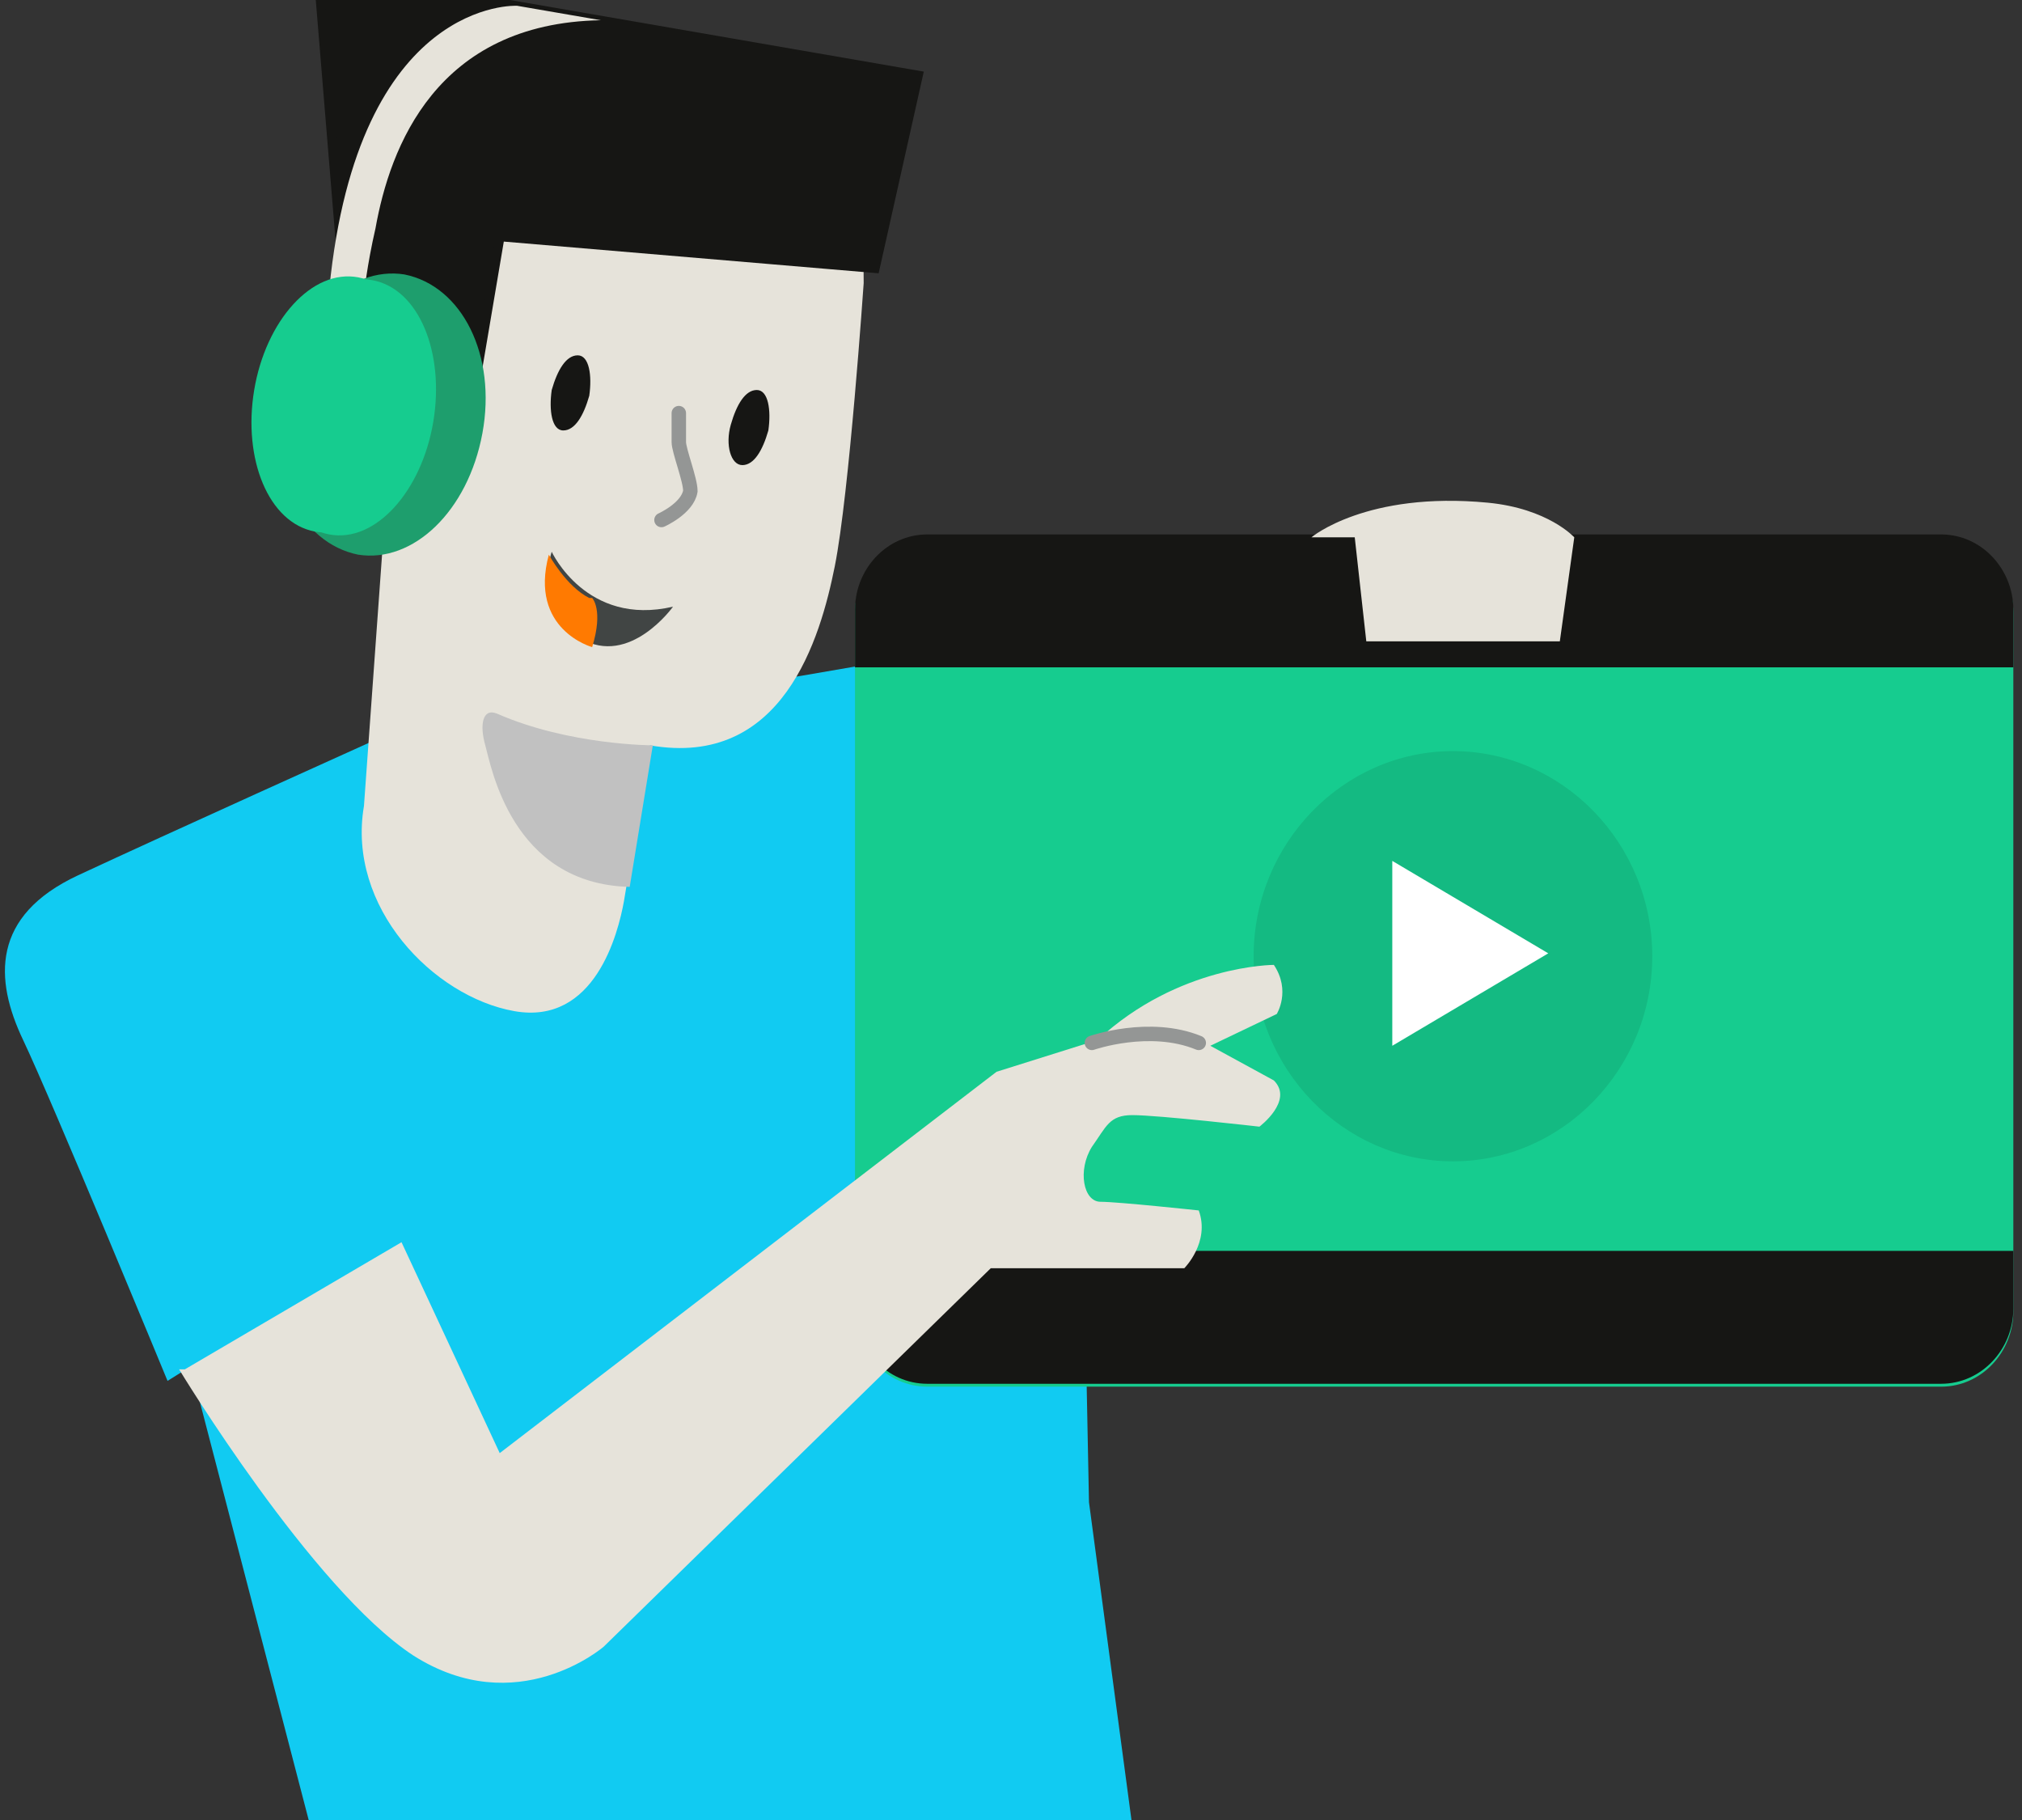
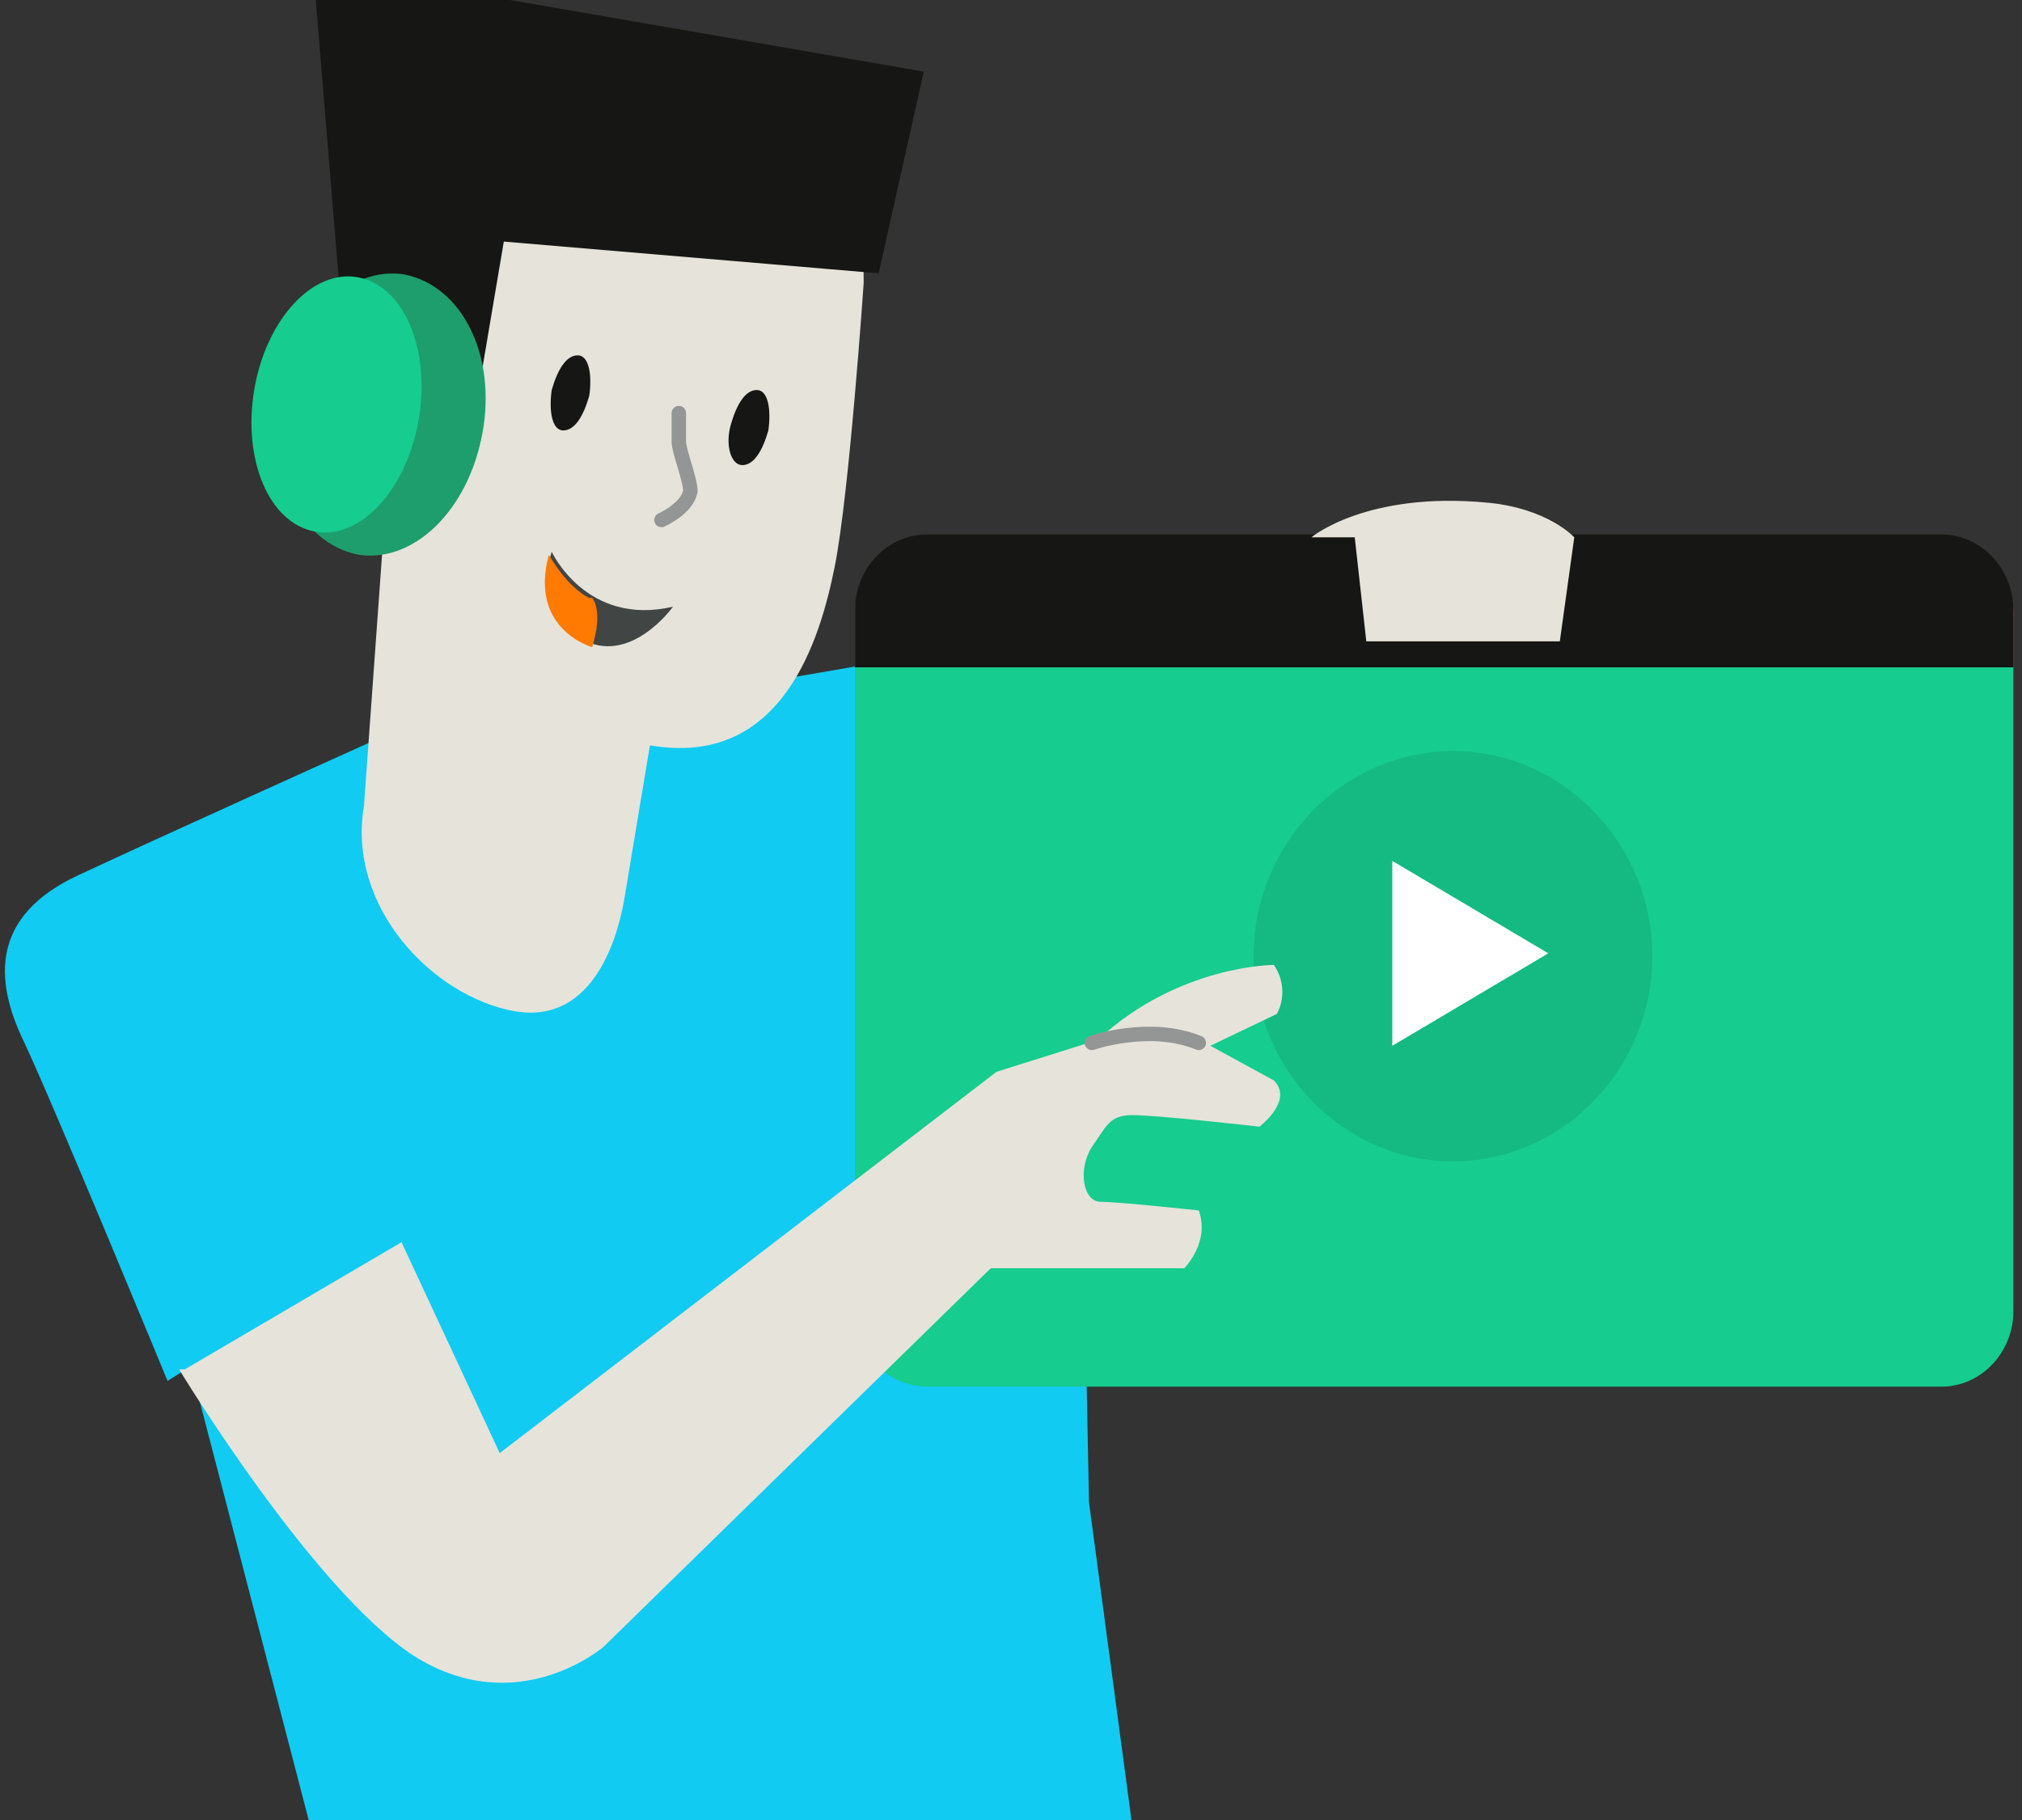
<svg xmlns="http://www.w3.org/2000/svg" id="Layer_1" viewBox="0 0 70 63">
  <rect x="0" y="0" width="70" height="63" fill="#333333" stroke="none" />
  <defs>
    <style>      .st0 {        fill: #14ba82;      }      .st1 {        stroke: #161614;        stroke-width: .3px;      }      .st1, .st2 {        stroke-miterlimit: 10;      }      .st1, .st3 {        fill: #161614;      }      .st4 {        fill: #ff7a01;      }      .st2 {        stroke: #949695;        stroke-linecap: round;        stroke-width: .5px;      }      .st2, .st5 {        fill: none;      }      .st6 {        fill: #fff;      }      .st7 {        fill: #414544;      }      .st8 {        fill: #16cc8f;      }      .st9 {        fill: #c1c1c1;      }      .st10 {        fill: #11cbf2;      }      .st11 {        fill: #1e9e6d;      }      .st12 {        clip-path: url(#clippath);      }      .st13 {        fill: #e6e3da;      }    </style>
    <clipPath id="clippath">
      <rect class="st5" width="70" height="63" />
    </clipPath>
  </defs>
  <g class="st12">
    <g>
      <path class="st10" d="M37,21.8l-9.3,1.6-14.9,2.3s-7.1,3.2-10.1,4.6c-3,1.4-2.9,3.6-1.9,5.7,1,2.1,5,11.8,5,11.8l.8-.5,5.7,21.9h27.7l-2.3-17.2-.6-30.2Z" />
      <path class="st8" d="M67.2,18.6h-35.1c-1.4,0-2.5,1.2-2.5,2.6v24.2c0,1.4,1.1,2.6,2.5,2.6h35.1c1.4,0,2.5-1.2,2.5-2.6v-24.2c0-1.4-1.1-2.6-2.5-2.6Z" />
      <path class="st3" d="M29.6,23.1v-2c0-1.4,1.1-2.6,2.5-2.6h35.1c1.4,0,2.5,1.2,2.5,2.6v2H29.6Z" />
-       <path class="st3" d="M69.7,43.3v2c0,1.4-1.1,2.6-2.5,2.6h-35.1c-1.4,0-2.5-1.2-2.5-2.6v-2h40.1Z" />
      <path class="st0" d="M50.3,40.2c3.8,0,6.9-3.2,6.9-7.1s-3.1-7.1-6.9-7.1-6.9,3.2-6.9,7.1,3.1,7.1,6.9,7.1Z" />
      <path class="st6" d="M48.2,29.8v6.4l5.4-3.2-5.4-3.2Z" />
      <path class="st13" d="M45.4,18.6s1.9-1.6,6.1-1.2c2.1.2,3,1.2,3,1.2l-.5,3.6h-6.7l-.4-3.6h-1.5Z" />
      <path class="st13" d="M29.9,9.8s-.5,7.3-1,9.8c-.5,2.5-1.8,7-6.4,6.2l-.9,5.4c-.2,1.1-1,4.3-3.8,3.8-2.8-.5-5.8-3.6-5.2-7.1l.8-11.1c0-1.8.9-6.7,1.2-8,.3-1.2,1-4.4,4.6-5.8,3.8-1.7,9.5,1.1,10.5,4.8.2.7.2,1.4.2,2h0Z" />
      <path class="st3" d="M20.4,13.7c.1-.7,0-1.4-.4-1.4-.4,0-.7.5-.9,1.2-.1.7,0,1.4.4,1.4.4,0,.7-.5.9-1.2Z" />
      <path class="st3" d="M26.6,14.9c.1-.7,0-1.4-.4-1.4-.4,0-.7.5-.9,1.2s0,1.4.4,1.4c.4,0,.7-.5.9-1.2Z" />
      <path class="st2" d="M23.5,14.3s0,.7,0,1c0,.3.4,1.3.4,1.7-.1.6-1,1-1,1" />
-       <path class="st9" d="M22.6,25.8s-2.9,0-5.4-1.1c-.5-.2-.6.4-.4,1.1.2.7.9,4.8,5,4.9l.8-4.9Z" />
      <path class="st7" d="M23.3,21c-3,.7-4.2-1.9-4.2-1.9,0,0-.7,2,1,3,1.7,1,3.2-1.1,3.2-1.1Z" />
      <path class="st4" d="M20.5,20.7s.4.4,0,1.7c0,0-2.2-.6-1.5-3.2,0,0,.6,1.1,1.4,1.5Z" />
      <path class="st1" d="M17.3,8.3l-1.1,6.5h-3.9l-1.3-15.8,20.8,3.6-1.5,6.7-13-1.1Z" />
-       <path class="st13" d="M11.4,10l1.2.2s.1-1,.4-2.3c.5-2.8,2.1-7.1,7.8-7.2l-2.9-.5s-5.5-.3-6.5,9.8h0Z" />
      <path class="st11" d="M16.7,15c.5-2.7-.7-5.1-2.7-5.5-1.9-.3-3.8,1.5-4.3,4.2-.5,2.7.7,5.1,2.7,5.5,1.9.3,3.8-1.5,4.3-4.2Z" />
-       <path class="st8" d="M15,14.6c.4-2.4-.5-4.6-2.1-4.9-1.6-.3-3.2,1.5-3.6,3.9-.4,2.4.5,4.6,2.1,4.9,1.6.3,3.2-1.5,3.6-3.9Z" />
      <path class="st8" d="M14.5,14.5c.4-2.4-.5-4.6-2.1-4.9-1.6-.3-3.2,1.5-3.6,3.9-.4,2.4.5,4.6,2.1,4.9,1.6.3,3.2-1.5,3.6-3.9Z" />
      <path class="st13" d="M6.2,47.4s4.6,7.6,8.1,9.9c3.6,2.3,6.6-.3,6.6-.3l13.4-13.1h6.7s.9-.9.5-2c0,0-2.8-.3-3.4-.3s-.8-1.1-.3-1.9c.5-.7.6-1.1,1.4-1.1.9,0,4.4.4,4.4.4,0,0,1.2-.9.5-1.6l-2.2-1.2,2.3-1.1s.5-.8-.1-1.7c0,0-3.3,0-6.1,2.6l-3.5,1.1-17.2,13.2-3.4-7.3-7.5,4.4h0Z" />
      <path class="st2" d="M37.8,36.1s2-.7,3.7,0" />
    </g>
  </g>
</svg>